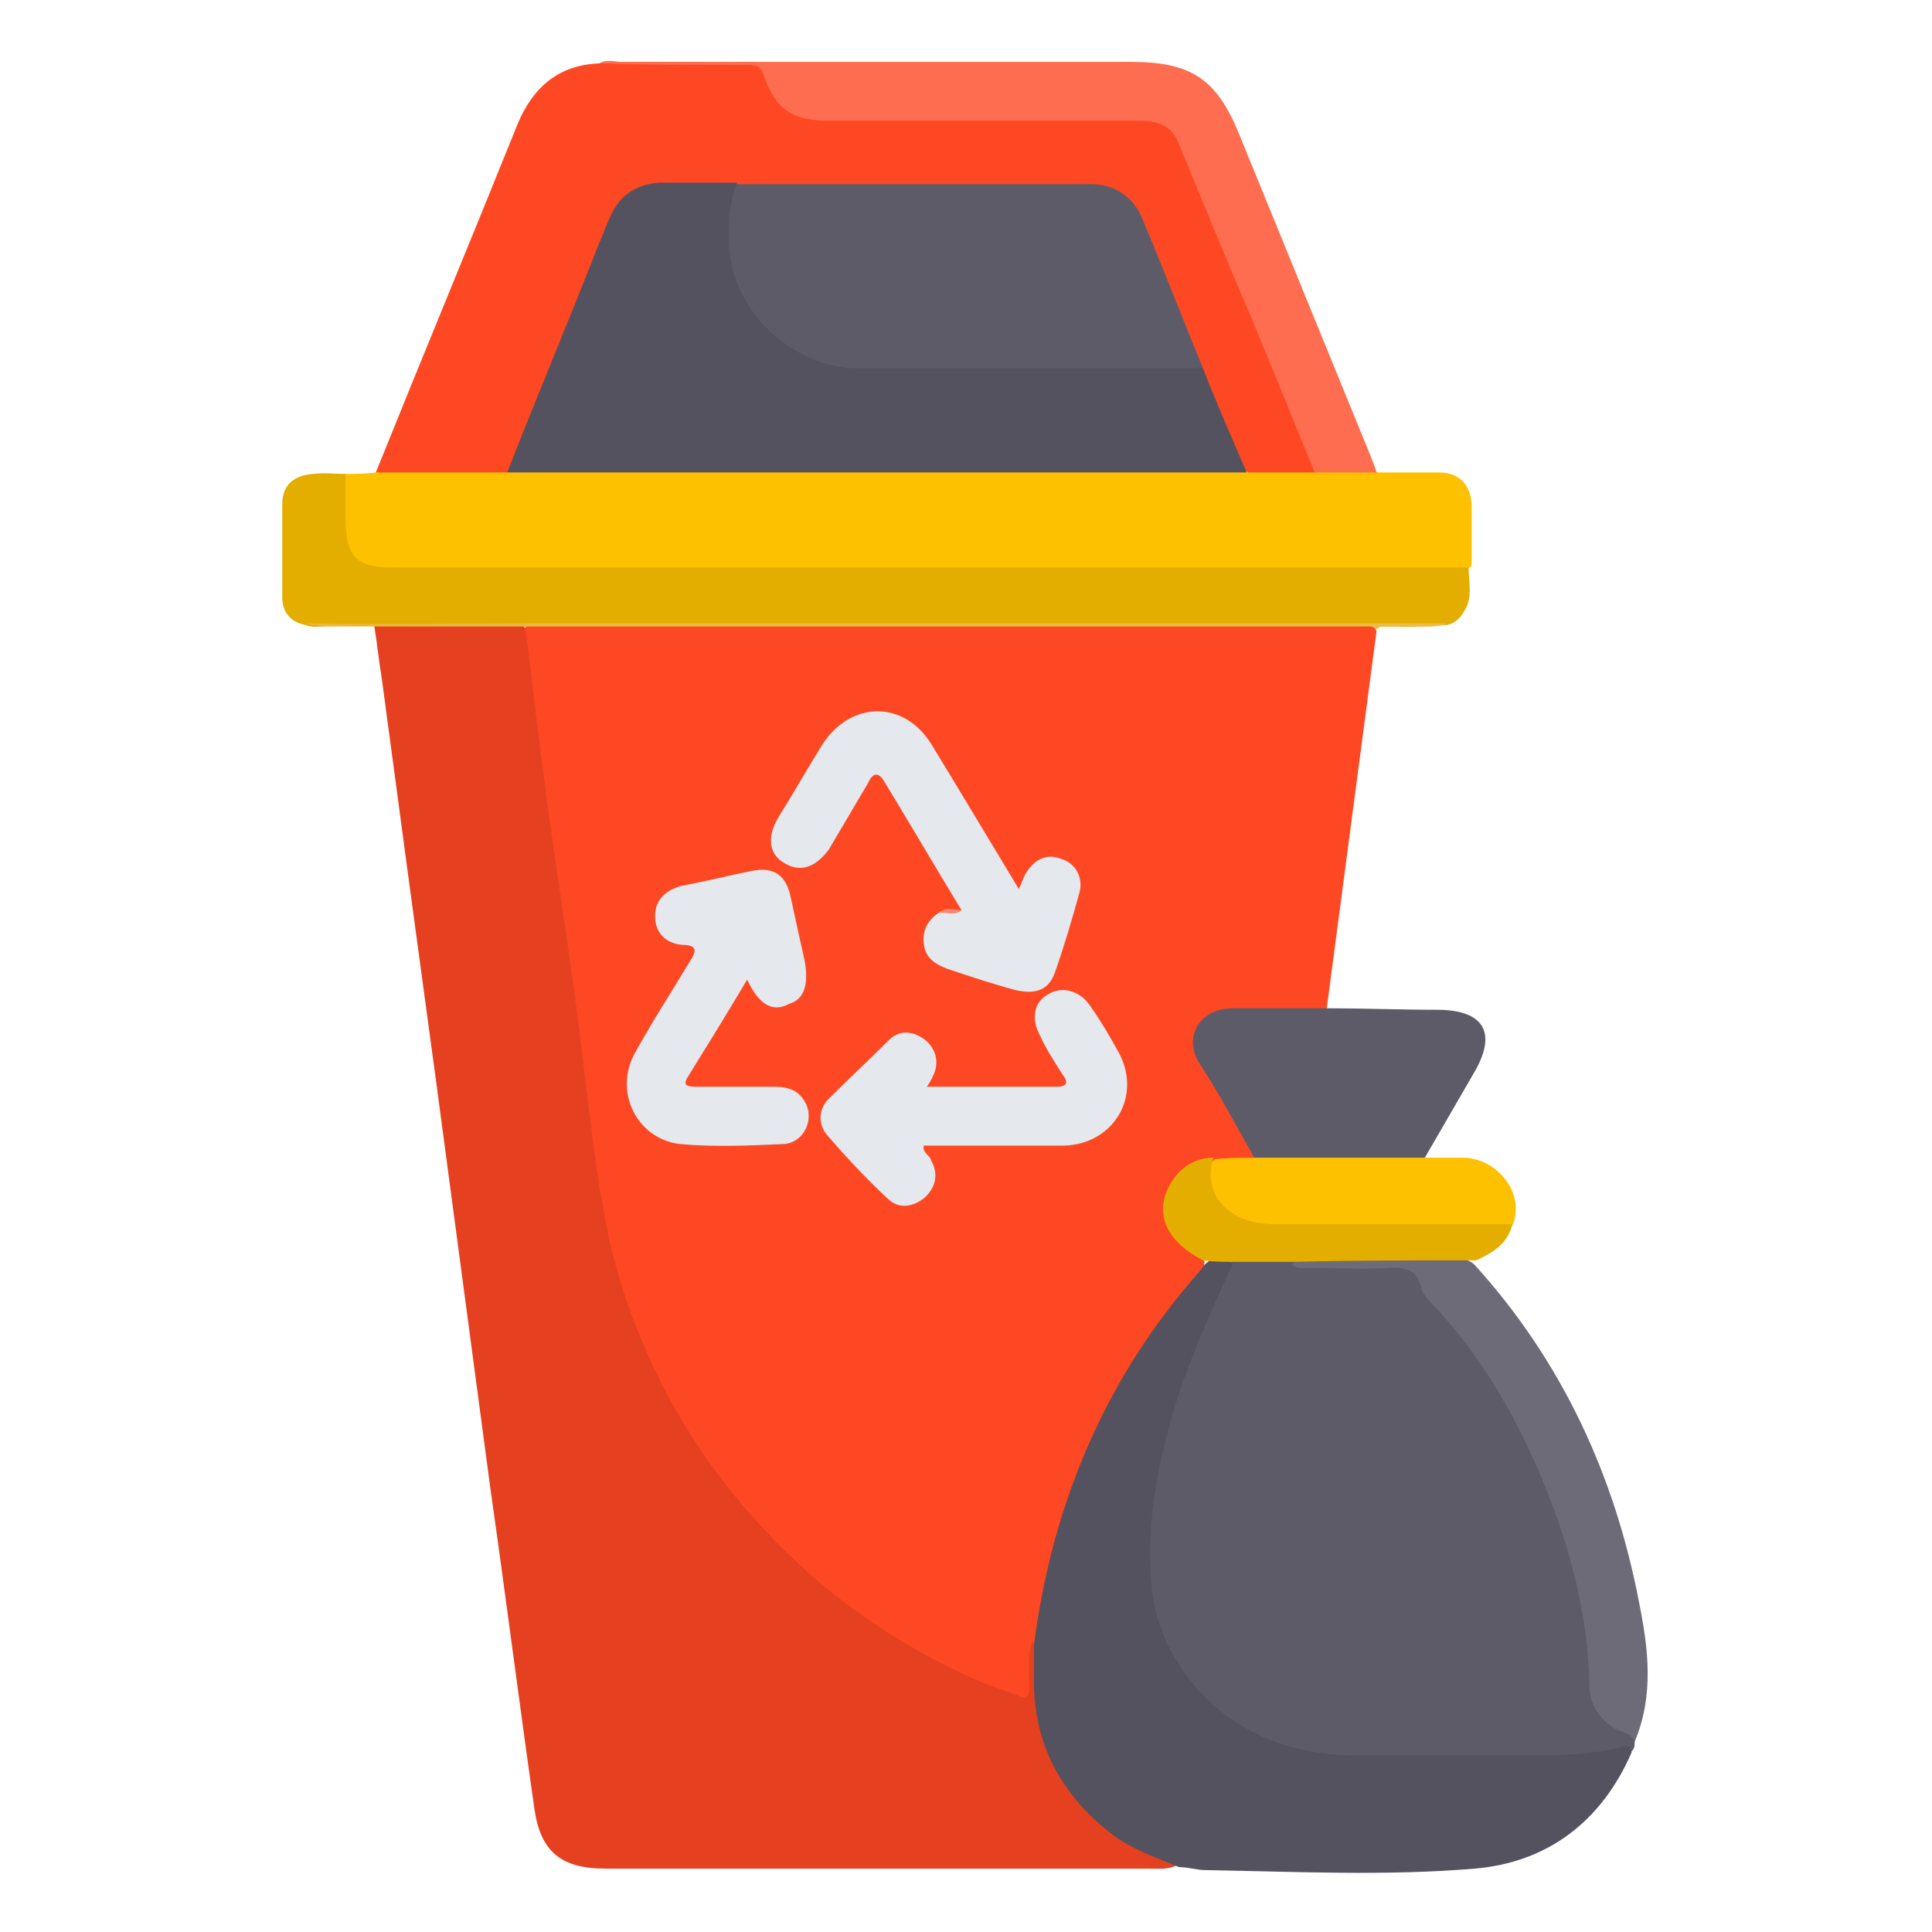
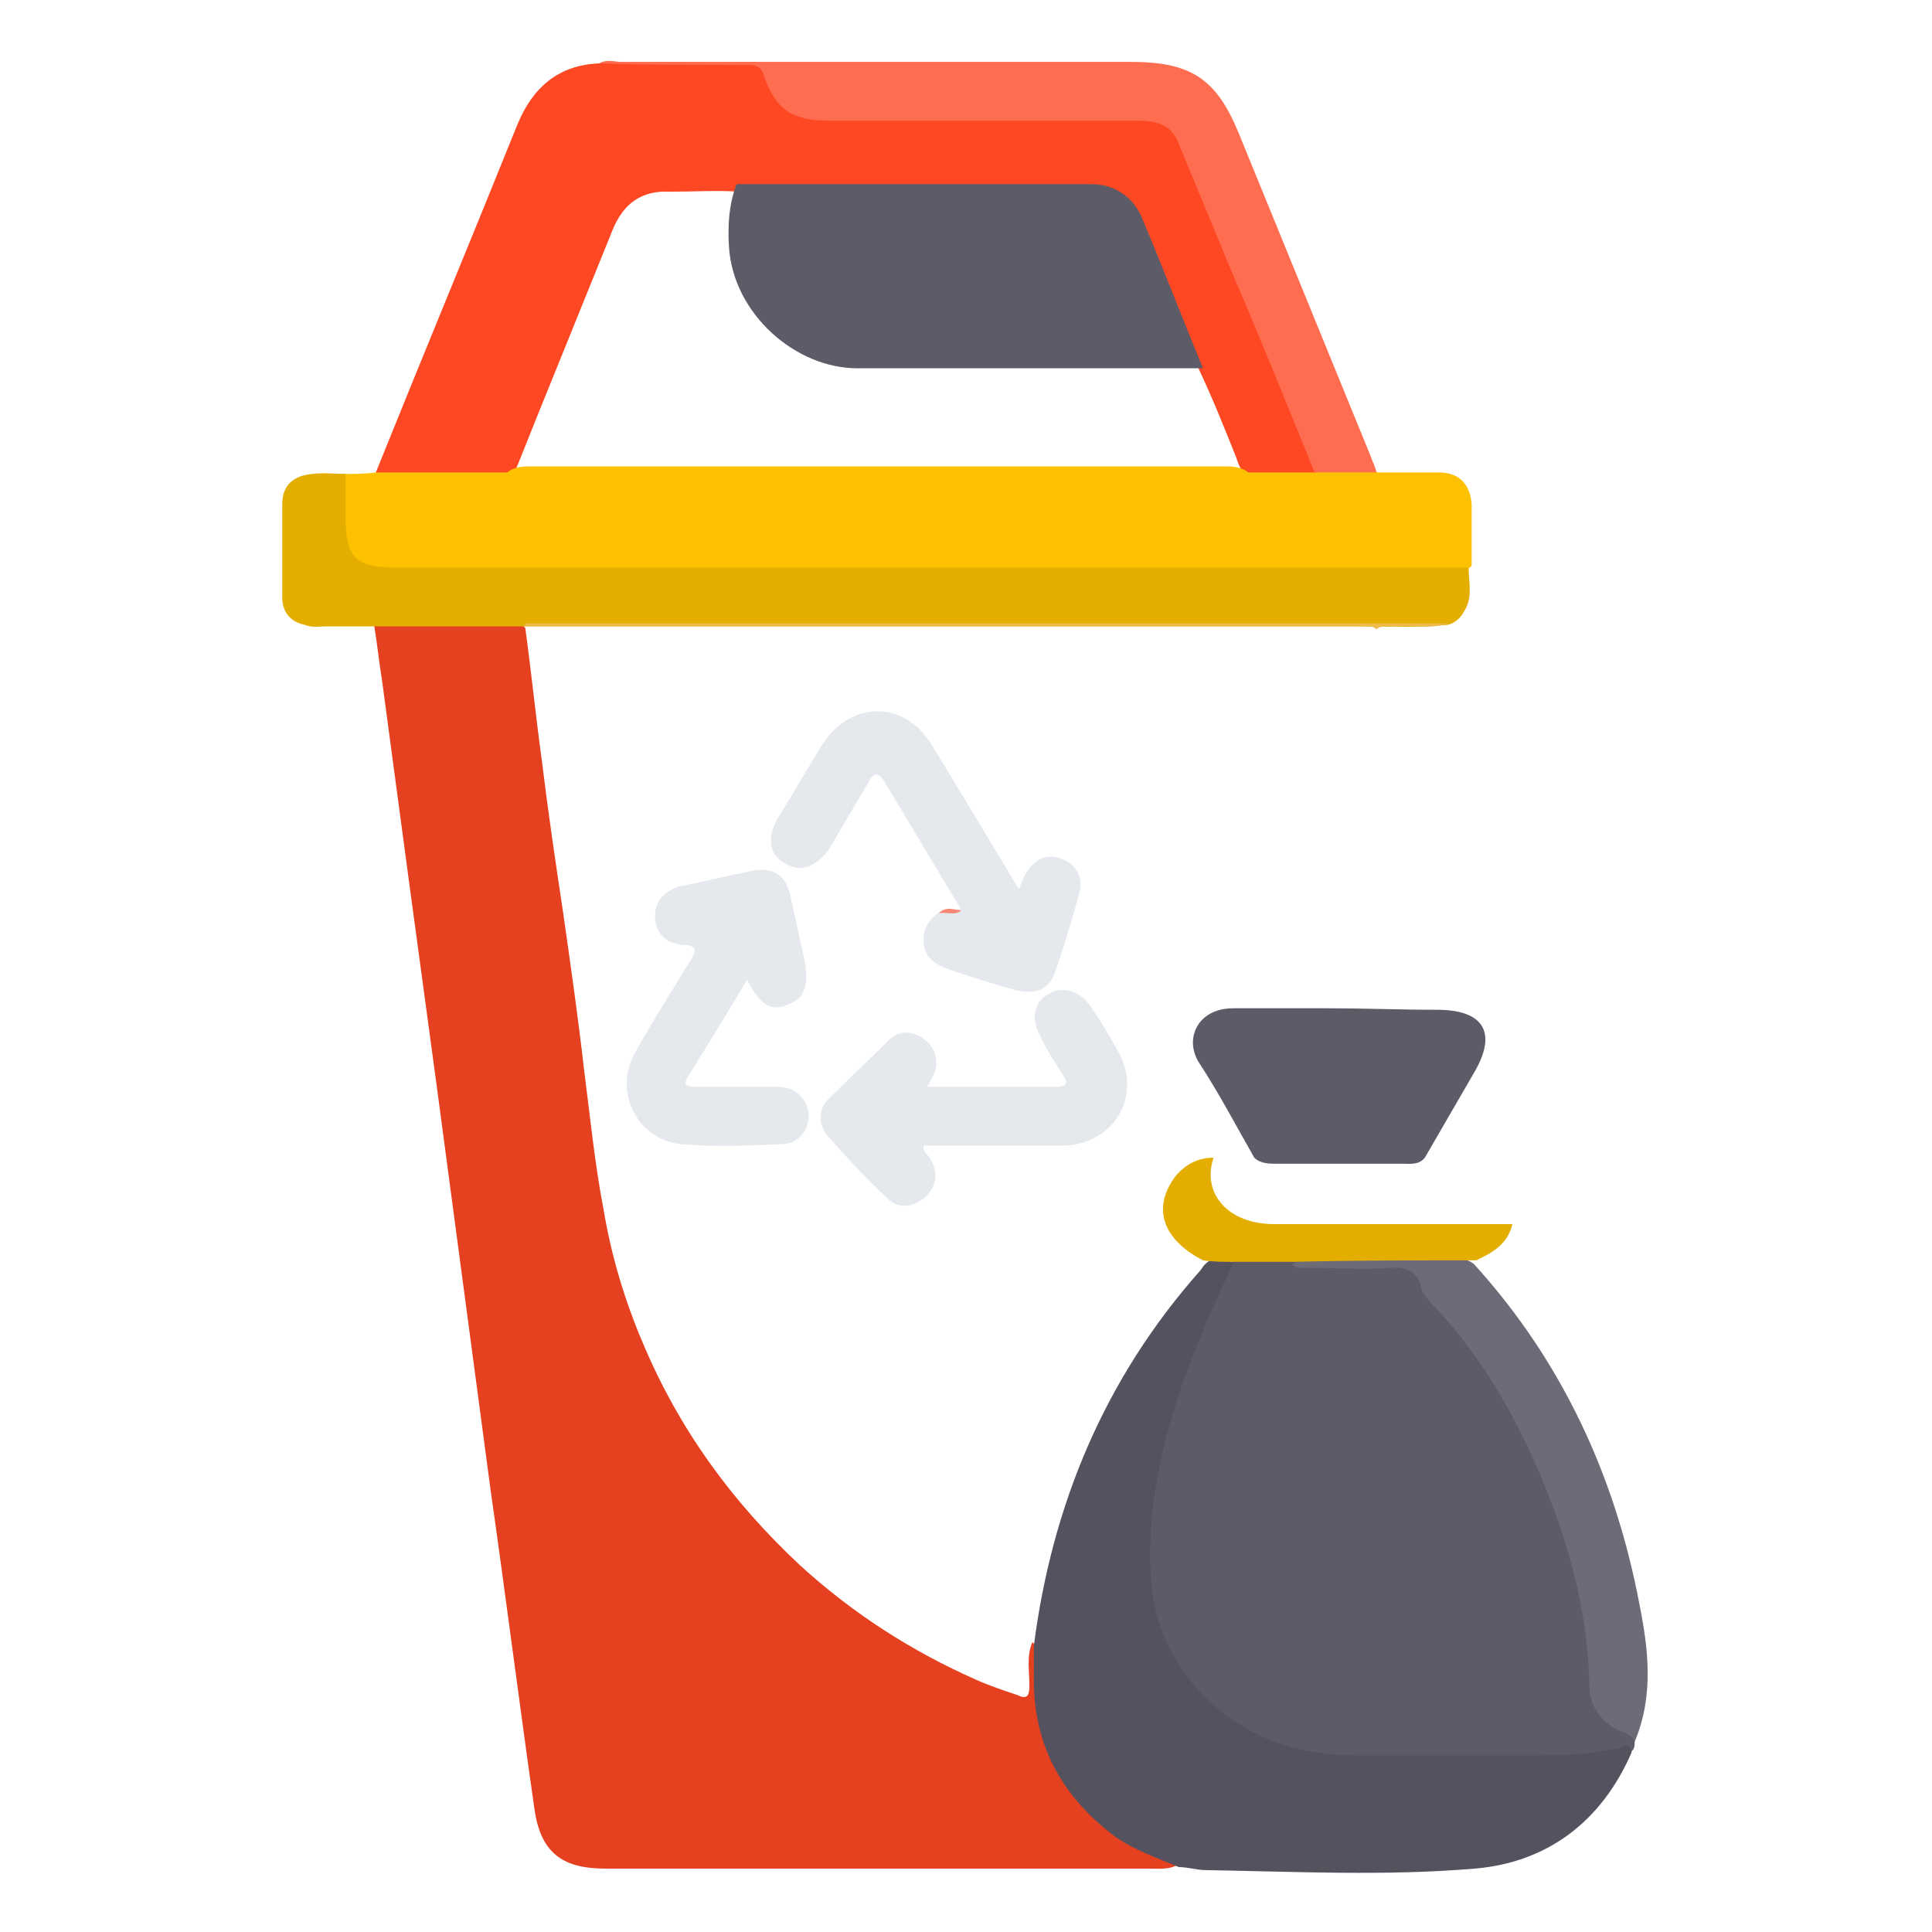
<svg xmlns="http://www.w3.org/2000/svg" version="1.1" id="Layer_1" x="0px" y="0px" width="128px" height="128px" viewBox="0 0 128 128" style="enable-background:new 0 0 128 128;" xml:space="preserve">
  <style type="text/css">
	.st0{fill:#FE4823;}
	.st1{fill:#E54120;}
	.st2{fill:#5D5B68;}
	.st3{fill:#54525E;}
	.st4{fill:#FDC100;}
	.st5{fill:#E4AE00;}
	.st6{fill:#FE6D4F;}
	.st7{fill:#6D6B77;}
	.st8{fill:#EEBB4B;}
	.st9{fill:#EBB748;}
	.st10{fill:#E5E8ED;}
	.st11{fill:#F48673;}
</style>
  <g>
-     <path class="st0" d="M91.2,41.8c-0.8,6.1-1.6,12.1-2.4,18.2c-0.3,2.3-0.6,4.5-0.9,6.8c-0.4,0.4-0.9,0.3-1.4,0.3c-1.4,0-2.8,0-4.2,0   c-2.7,0.1-3.5,1.3-2.2,3.7c0.9,1.6,1.9,3.2,2.8,4.9c0.2,0.4,0.6,0.7,0.2,1.2c-0.8,0.4-1.6,0.2-2.4,0.2c-1.6,0.1-2.7,0.9-3.1,2.2   c-0.4,1.5,0.1,2.7,1.4,3.6c0.3,0.2,0.7,0.3,0.8,0.7c0,0.5-0.4,0.8-0.7,1.1c-5.5,6.5-8.7,13.9-10.1,22.3c-0.1,0.6-0.2,1.2-0.3,1.8   c-0.2,0.7-0.1,1.4-0.1,2.1c0,1.8-0.3,2-2,1.4c-3.2-1.3-6.3-2.8-9.1-4.8c-5.9-4-10.5-9.3-13.8-15.6c-2.4-4.5-3.7-9.4-4.4-14.4   c-1.5-11.5-3.1-22.9-4.6-34.4c-0.1-0.7-0.3-1.4,0.5-1.9c0.5-0.2,1.1-0.1,1.6-0.1c17.5,0,35,0,52.5,0C89.9,41.2,90.7,40.9,91.2,41.8   z" />
    <path class="st1" d="M34.8,41.6c0.4,2.9,0.7,5.9,1.1,8.8c0.4,3.3,0.9,6.7,1.4,10c0.5,3.5,1,7,1.4,10.5c0.4,3.1,0.7,6.2,1.3,9.3   c0.5,3,1.4,6,2.6,8.8c2.4,5.7,5.9,10.5,10.4,14.7c3.5,3.2,7.4,5.7,11.7,7.6c0.9,0.4,1.8,0.7,2.7,1c0.6,0.3,0.8,0.1,0.8-0.6   c0-1-0.2-2,0.2-2.9c0.5,0.4,0.4,1,0.4,1.5c-0.2,6.2,2.7,10.2,8.4,12.5c0.4,0.1,0.8,0.2,0.9,0.7c-0.6,0.4-1.4,0.3-2.1,0.3   c-12,0-23.9,0-35.9,0c-2.9,0-4.3-1.1-4.7-4c-1-7-1.9-14.1-2.9-21.1c-1.2-9-2.4-18-3.6-27C27.7,62.9,26.5,54,25.3,45   c-0.2-1.2-0.3-2.3-0.5-3.5c0.3-0.3,0.6-0.3,1-0.4c2.7,0,5.4,0,8,0c0.2,0,0.5,0.1,0.7,0.2C34.7,41.5,34.7,41.5,34.8,41.6z" />
    <path class="st2" d="M108.3,115.4c0,0.3,0,0.5-0.3,0.7c-6.4,1.1-12.8,0.6-19.1,0.5c-5.6-0.1-9.8-2.9-12.2-8.1   c-1.2-2.6-1.1-5.5-0.8-8.2c0.6-5.7,2.5-11,5.2-16c0.2-0.3,0.3-0.6,0.6-0.8c1.2-0.4,2.5-0.2,3.7-0.1c1.9,0.4,3.8,0.1,5.7,0.2   c0.6,0,1.2,0,1.7,0c0.7,0,1.2,0.3,1.4,1c0.3,0.8,0.8,1.4,1.3,2.1c5.5,6.4,8.7,13.8,9.8,22.1c0.1,1,0.2,2,0.3,3c0,1.2,0.7,2,1.7,2.6   C107.8,114.5,108.4,114.6,108.3,115.4z" />
    <path class="st0" d="M24.9,31.3c3.1-7.7,6.3-15.4,9.4-23.1c1-2.4,2.7-3.9,5.4-4c3.4-0.2,6.8,0,10.2-0.1c0.6,0,0.9,0.3,1.1,0.8   c0.7,2,2.2,2.7,4.3,2.7c6.4,0,12.9,0,19.3,0c2.2,0,3.5,0.6,4.4,2.8c2.6,6.7,5.4,13.3,8.1,19.9c0.1,0.4,0.4,0.8,0.1,1.2   c-1.4,0.5-2.8,0.3-4.2,0.2c-0.7-0.2-0.9-0.8-1.1-1.4c-0.8-2-1.6-4-2.5-5.9c-1.2-2.9-2.4-5.8-3.5-8.6c-1-2.5-1.9-3.1-4.6-3.1   c-7.4,0-14.8,0-22.3,0c-1.5-0.1-3.1,0-4.6,0c-1.9-0.1-3.1,0.8-3.8,2.5c-1.7,4.2-3.4,8.4-5.1,12.6c-0.4,1-0.8,2-1.2,3   c-0.2,0.4-0.3,0.9-0.8,1c-2.5,0.3-5,0.1-7.5,0.1C25.4,31.7,25.1,31.6,24.9,31.3z" />
    <path class="st3" d="M81.7,83.7c-1.4,3-2.8,6.1-3.8,9.3c-1.2,3.9-2,8-1.6,12.1c0.4,4.8,4.2,9.4,9.5,10.7c1.4,0.4,2.8,0.5,4.3,0.5   c3.9,0,7.8,0,11.7,0c1.9,0,3.7-0.1,5.5-0.5c0.3-0.1,0.7-0.4,0.8,0.3c-2,4.6-5.6,7.3-10.4,7.7c-5.9,0.5-11.8,0.2-17.8,0.1   c-0.6,0-1.2-0.2-1.8-0.2c-1.4-0.6-2.9-1.1-4.2-2c-3.6-2.7-5.5-6.2-5.4-10.7c0-0.7,0-1.3,0-2c1.2-9.3,4.7-17.7,11-24.8   c0.1-0.1,0.2-0.3,0.3-0.4C80.4,83.2,81,83.2,81.7,83.7z" />
    <path class="st4" d="M24.9,31.3c2.9,0,5.8,0,8.7,0c0.5-0.4,1.1-0.4,1.7-0.4c15.2,0,30.4,0,45.7,0c0.6,0,1.2,0,1.7,0.4   c1.5,0,3,0,4.5,0c1.4-0.6,2.7-0.5,4.1,0c1.3,0,2.6,0,4,0c1.4,0,2.1,0.8,2.2,2.1c0,1.4,0,2.7,0,4.1C96.6,38.2,95.8,38,95,38   c-17.4,0-34.9,0-52.3,0c-5.4,0-10.7,0-16.1,0c-0.6,0-1.2,0-1.9-0.1c-0.8-0.2-1.6-0.5-1.9-1.3c-0.7-1.7-0.8-3.4-0.1-5.2   C23.5,31.4,24.2,31.4,24.9,31.3z" />
    <path class="st5" d="M22.9,31.4c0,1,0,2,0,3c0,2.5,0.7,3.2,3.2,3.2c11.4,0,22.9,0,34.3,0c12.3,0,24.6,0,36.9,0c0,1,0.3,2-0.3,2.9   c-0.2,0.4-0.6,0.8-1.1,0.9c-2,0.2-4,0.1-6.1,0.1c-18.3,0-36.6,0-55,0c-4.4,0-8.8,0-13.2,0c-0.5,0-0.9,0.1-1.4-0.1   c-1-0.2-1.5-0.9-1.5-1.8c0-2.1,0-4.1,0-6.2c0-1.3,0.8-1.9,2-2C21.5,31.3,22.2,31.4,22.9,31.4z" />
    <path class="st6" d="M91.2,31.3c-1.4,0-2.7,0-4.1,0c-1.8-4.4-3.6-8.9-5.5-13.3c-1.2-2.9-2.4-5.8-3.6-8.7c-0.5-1.1-1.5-1.3-2.6-1.3   c-6.8,0-13.6,0-20.4,0c-2.5,0-3.6-0.7-4.4-3c-0.2-0.7-0.6-0.7-1.2-0.7c-3.2,0-6.5,0-9.7-0.1c0.5-0.3,1-0.1,1.5-0.1   c11.2,0,22.5,0,33.7,0c4,0,5.7,1.1,7.2,4.8c2.9,7.1,5.8,14.2,8.7,21.3C90.9,30.5,91.1,30.9,91.2,31.3z" />
    <path class="st2" d="M83.1,76.7c-1.2-2.1-2.3-4.2-3.6-6.2c-1.1-1.6-0.2-3.7,2.2-3.7c2.1,0,4.1,0,6.2,0c2.4,0,4.9,0.1,7.3,0.1   c3.1,0,4,1.5,2.5,4.1c-1.1,1.9-2.2,3.8-3.3,5.7c-0.4,0.5-1,0.4-1.5,0.4c-2.8,0-5.5,0-8.3,0C84.1,77.1,83.5,77.1,83.1,76.7z" />
    <path class="st7" d="M108.3,115.4c-0.3-0.7-1-0.6-1.5-1c-1-0.7-1.5-1.6-1.5-2.8c-0.1-4.9-1.4-9.5-3.3-14c-1.8-4.2-4.1-8.1-7.3-11.4   c-0.2-0.2-0.4-0.5-0.5-0.7c-0.2-1.3-1-1.6-2.2-1.5c-1.7,0.1-3.5,0-5.2,0c-0.4,0-0.8,0.1-1.2-0.2c0.4-0.5,1-0.4,1.5-0.4   c3.1,0,6.1,0,9.2,0c0.5,0,1,0,1.4,0.4c5.8,6.4,9.3,14,10.9,22.4C109.2,109.2,109.6,112.3,108.3,115.4z" />
-     <path class="st4" d="M83.1,76.7c3.8,0,7.5,0,11.3,0c0.8,0,1.6,0,2.5,0c2.3,0,4.2,2.4,3.3,4.5c-0.4,0.3-0.9,0.4-1.4,0.4   c-4.7,0-9.5,0-14.2,0c-1.8,0-3.5-0.5-4.3-2.3c-0.4-0.8-0.8-1.7,0.2-2.5C81.3,76.7,82.2,76.7,83.1,76.7z" />
    <path class="st5" d="M80.4,76.7c-0.8,2.4,1,4.4,4,4.4c4.6,0,9.3,0,13.9,0c0.6,0,1.2,0,1.9,0c-0.3,1.3-1.3,1.9-2.4,2.4   c-4,0-8.1,0-12.1,0.1c-1.3,0-2.7,0-4,0c-0.7,0-1.3,0-2-0.1c-2.7-1.4-3.4-3.5-1.8-5.6C78.5,77.2,79.3,76.7,80.4,76.7z" />
    <path class="st8" d="M34.8,41.3c18.3,0,36.6,0,55,0c2,0,4.1,0,6.1,0c-1,0.4-2.1,0.1-3.2,0.2c-0.5,0.1-1.1-0.2-1.5,0.2   c-0.3-0.3-0.7-0.2-1.1-0.2c-18.3,0-36.5,0-54.8,0c-0.2,0-0.3,0-0.5,0c0,0,0-0.1,0-0.1C34.7,41.5,34.7,41.5,34.8,41.3   C34.8,41.4,34.8,41.3,34.8,41.3z" />
-     <path class="st9" d="M34.8,41.3c0,0.1,0,0.1,0,0.2c-3.3,0-6.6,0-10,0c-1.5-0.2-3.1,0.2-4.6-0.2C25.1,41.4,30,41.3,34.8,41.3z" />
    <path class="st10" d="M63.7,60.3c-1.7-2.8-3.4-5.7-5.1-8.5c-0.4-0.7-0.8-0.6-1.1,0.1c-0.9,1.5-1.7,2.9-2.6,4.4   C54,57.5,53,57.8,52,57.2c-1.1-0.6-1.2-1.8-0.4-3.1c1-1.6,1.9-3.2,2.9-4.8c1.9-2.9,5.4-2.9,7.2,0c1.9,3.1,3.8,6.3,5.8,9.6   c0.2-0.4,0.3-0.8,0.5-1.1c0.5-0.8,1.3-1.3,2.3-0.9c1,0.3,1.5,1.3,1.2,2.3c-0.5,1.8-1,3.5-1.6,5.2c-0.4,1.2-1.3,1.5-2.6,1.2   c-1.5-0.4-3-0.9-4.5-1.4c-0.8-0.3-1.5-0.7-1.6-1.7c-0.1-0.9,0.3-1.6,1.1-2.1C62.7,60.2,63.3,60.6,63.7,60.3z" />
    <path class="st10" d="M49.5,64.9c-1.3,2.2-2.6,4.3-3.9,6.4c-0.4,0.6-0.1,0.7,0.5,0.7c1.7,0,3.4,0,5.1,0c0.8,0,1.5,0.1,2,0.8   c0.9,1.2,0.1,3-1.4,3c-2.2,0.1-4.5,0.2-6.7,0c-2.9-0.3-4.5-3.5-3-6.1c1.1-2,2.4-4,3.6-6c0.4-0.6,0.6-1.1-0.5-1.1   c-1.1-0.1-1.8-0.8-1.8-1.9c0-1.1,0.7-1.7,1.7-2c1.6-0.3,3.2-0.7,4.7-1c1.5-0.3,2.3,0.3,2.6,1.8c0.3,1.4,0.6,2.8,0.9,4.1   c0.3,1.6,0,2.6-1,2.9C51.2,67.1,50.3,66.6,49.5,64.9z" />
    <path class="st10" d="M61.4,72c3,0,5.8,0,8.6,0c0.7,0,0.8-0.3,0.4-0.8c-0.5-0.8-1.1-1.7-1.5-2.6c-0.6-1.1-0.4-2.2,0.5-2.7   c0.9-0.6,2.1-0.3,2.8,0.7c0.7,1,1.3,2,1.9,3.1c1.6,2.9-0.3,6.1-3.6,6.2c-3.1,0-6.2,0-9.3,0c-0.1,0.5,0.4,0.6,0.5,1   c0.5,0.9,0.3,1.8-0.5,2.5c-0.8,0.6-1.7,0.7-2.4,0c-1.4-1.3-2.8-2.8-4-4.2c-0.6-0.7-0.6-1.7,0.1-2.4c1.3-1.3,2.7-2.6,4-3.9   c0.7-0.7,1.6-0.6,2.4,0c0.7,0.6,0.9,1.4,0.6,2.2C61.8,71.3,61.7,71.6,61.4,72z" />
    <path class="st11" d="M63.7,60.3c-0.4,0.4-1,0.1-1.5,0.2C62.7,60,63.2,60.3,63.7,60.3z" />
-     <path class="st3" d="M82.6,31.3c-0.5,0-1.1,0-1.6,0c-15.3,0-30.6,0-45.9,0c-0.5,0-1,0-1.5,0c2-5.1,4.1-10.1,6.1-15.2   c0.3-0.7,0.5-1.3,0.8-1.9c0.6-1.3,1.7-2,3.2-2.1c1.7,0,3.4,0,5.1,0c0.2,0.5,0,1,0,1.5c-1,5.8,2.9,10.4,8.7,10.4   c6.8,0,13.5,0,20.3,0c0.7,0,1.3-0.1,1.9,0.4C80.6,26.7,81.6,29,82.6,31.3z" />
    <path class="st2" d="M79.7,24.4c-7.6,0-15.3,0-22.9,0c-4.1,0-8.2-3.6-8.5-8c-0.1-1.5,0-2.9,0.5-4.2c7.8,0,15.7,0,23.5,0   c1.5,0,2.7,0.8,3.3,2.1C77,17.6,78.3,21,79.7,24.4z" />
  </g>
</svg>